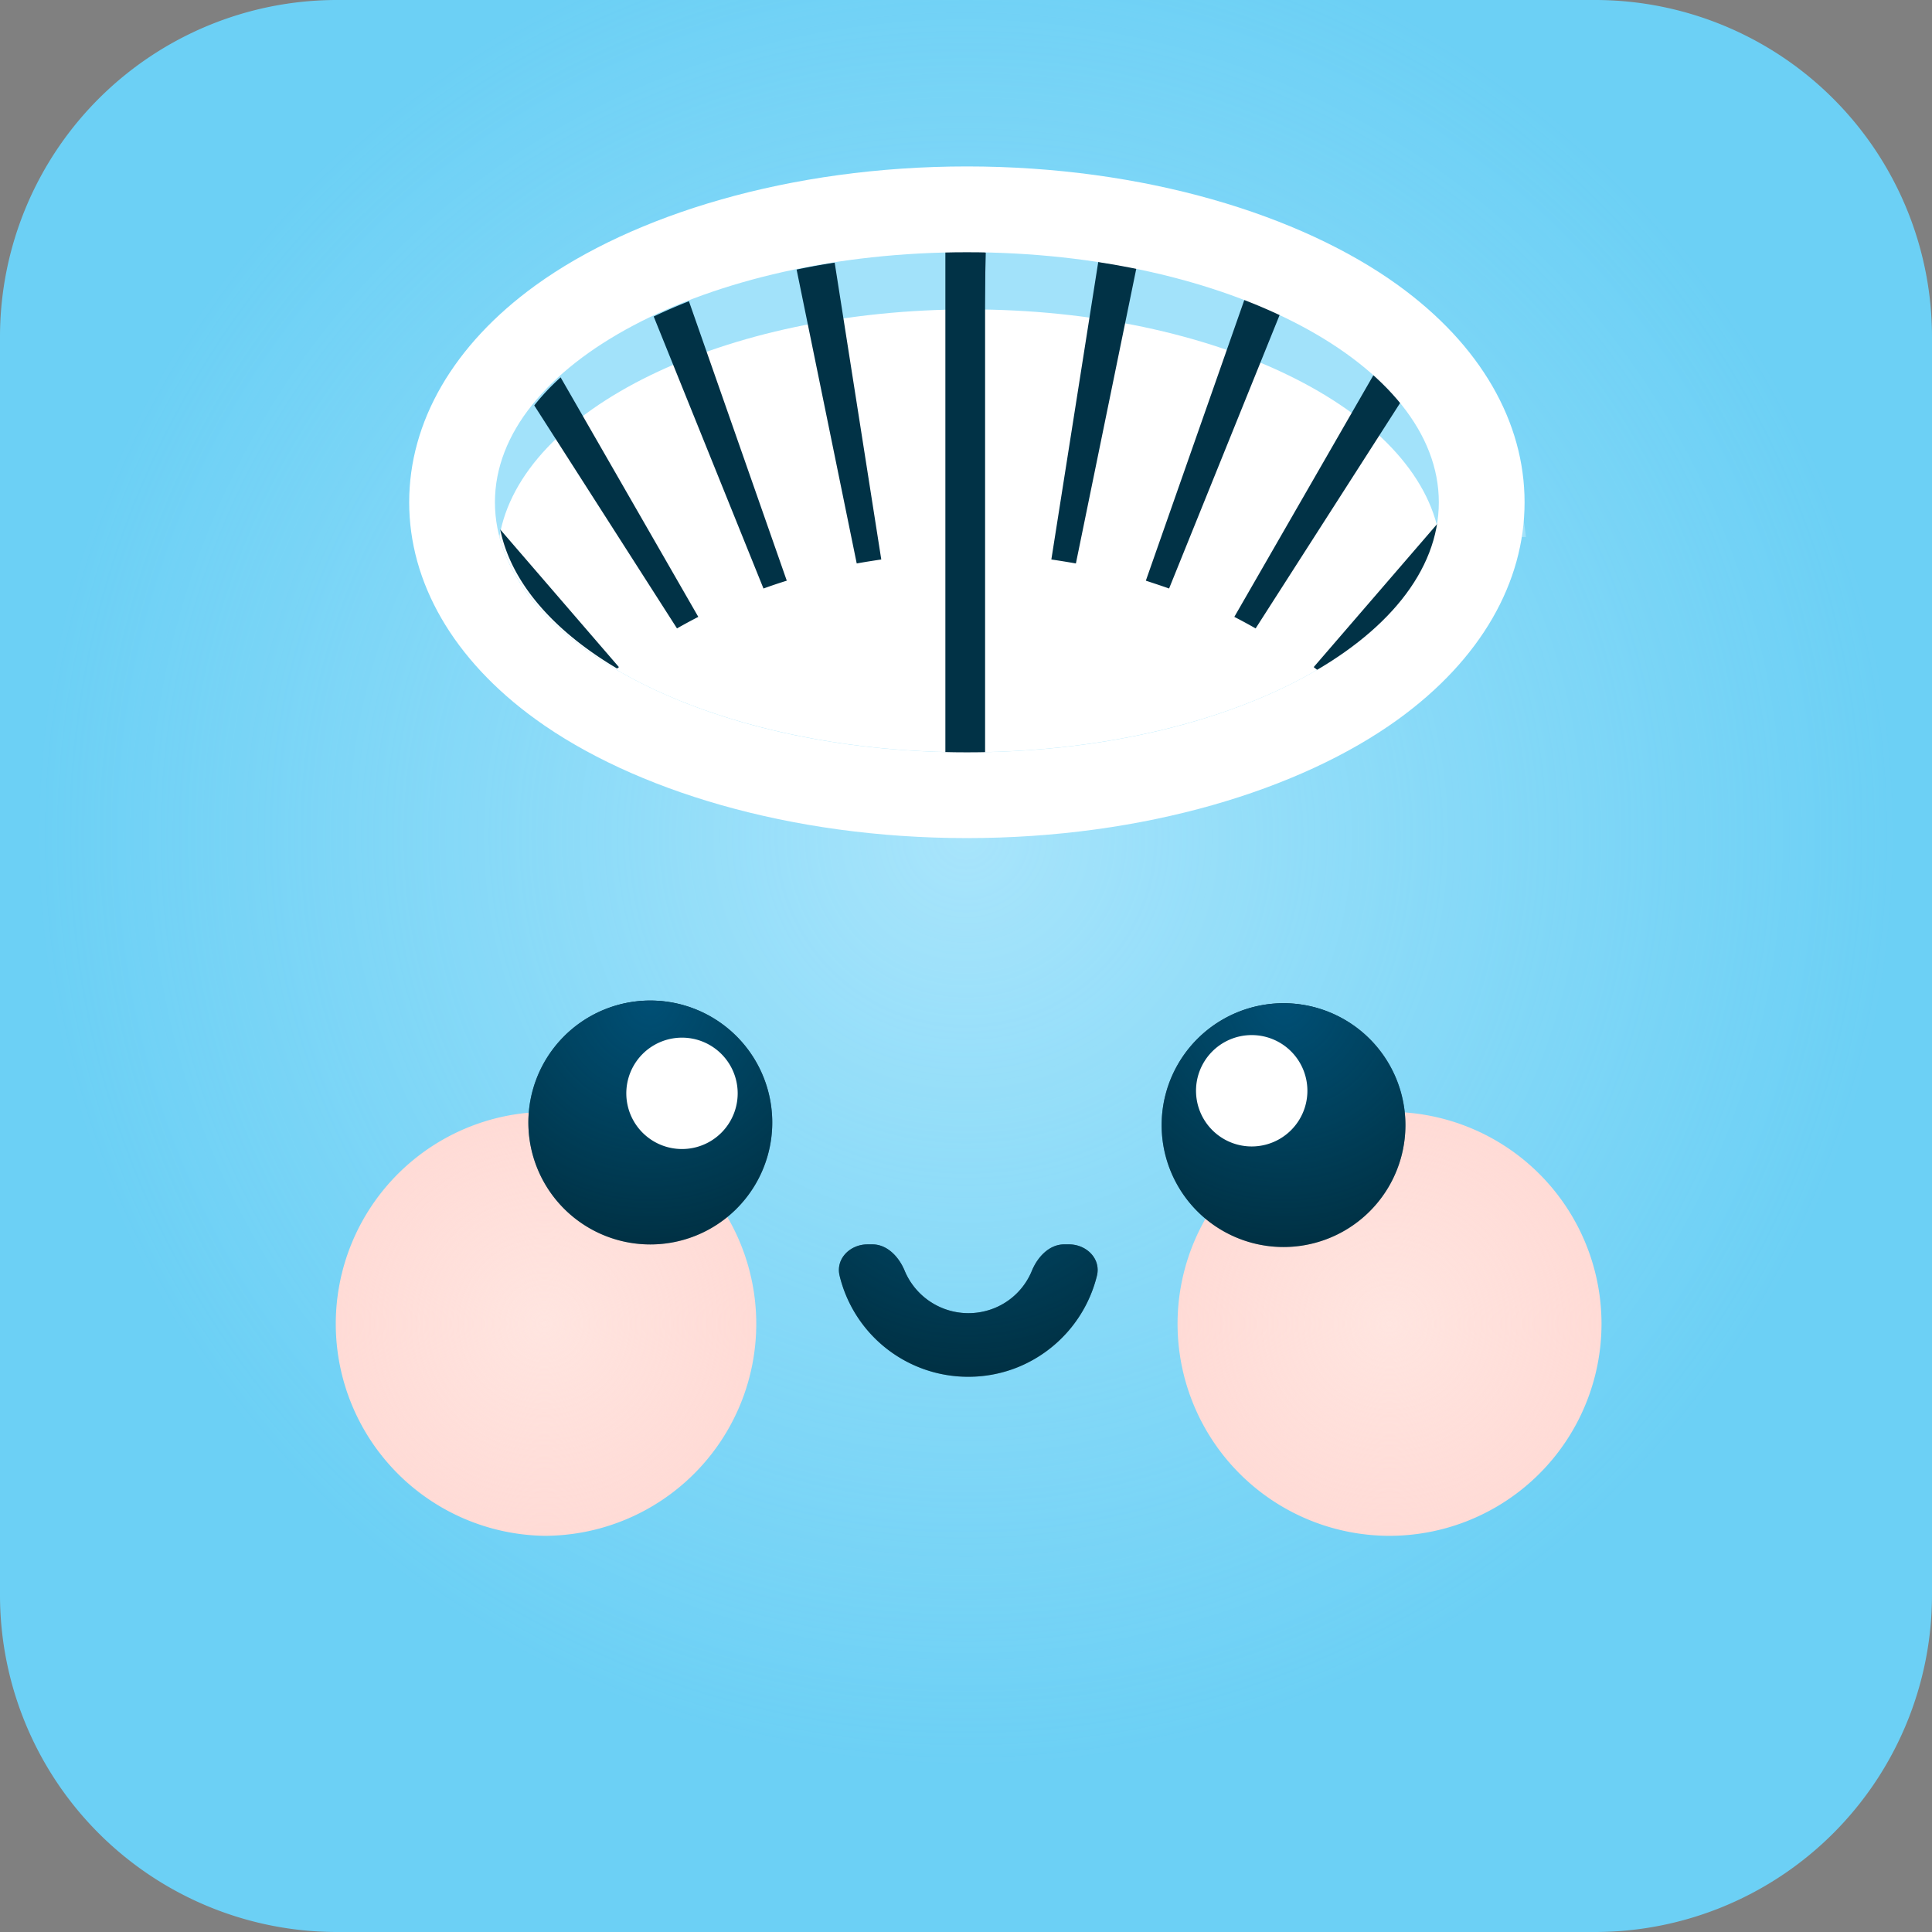
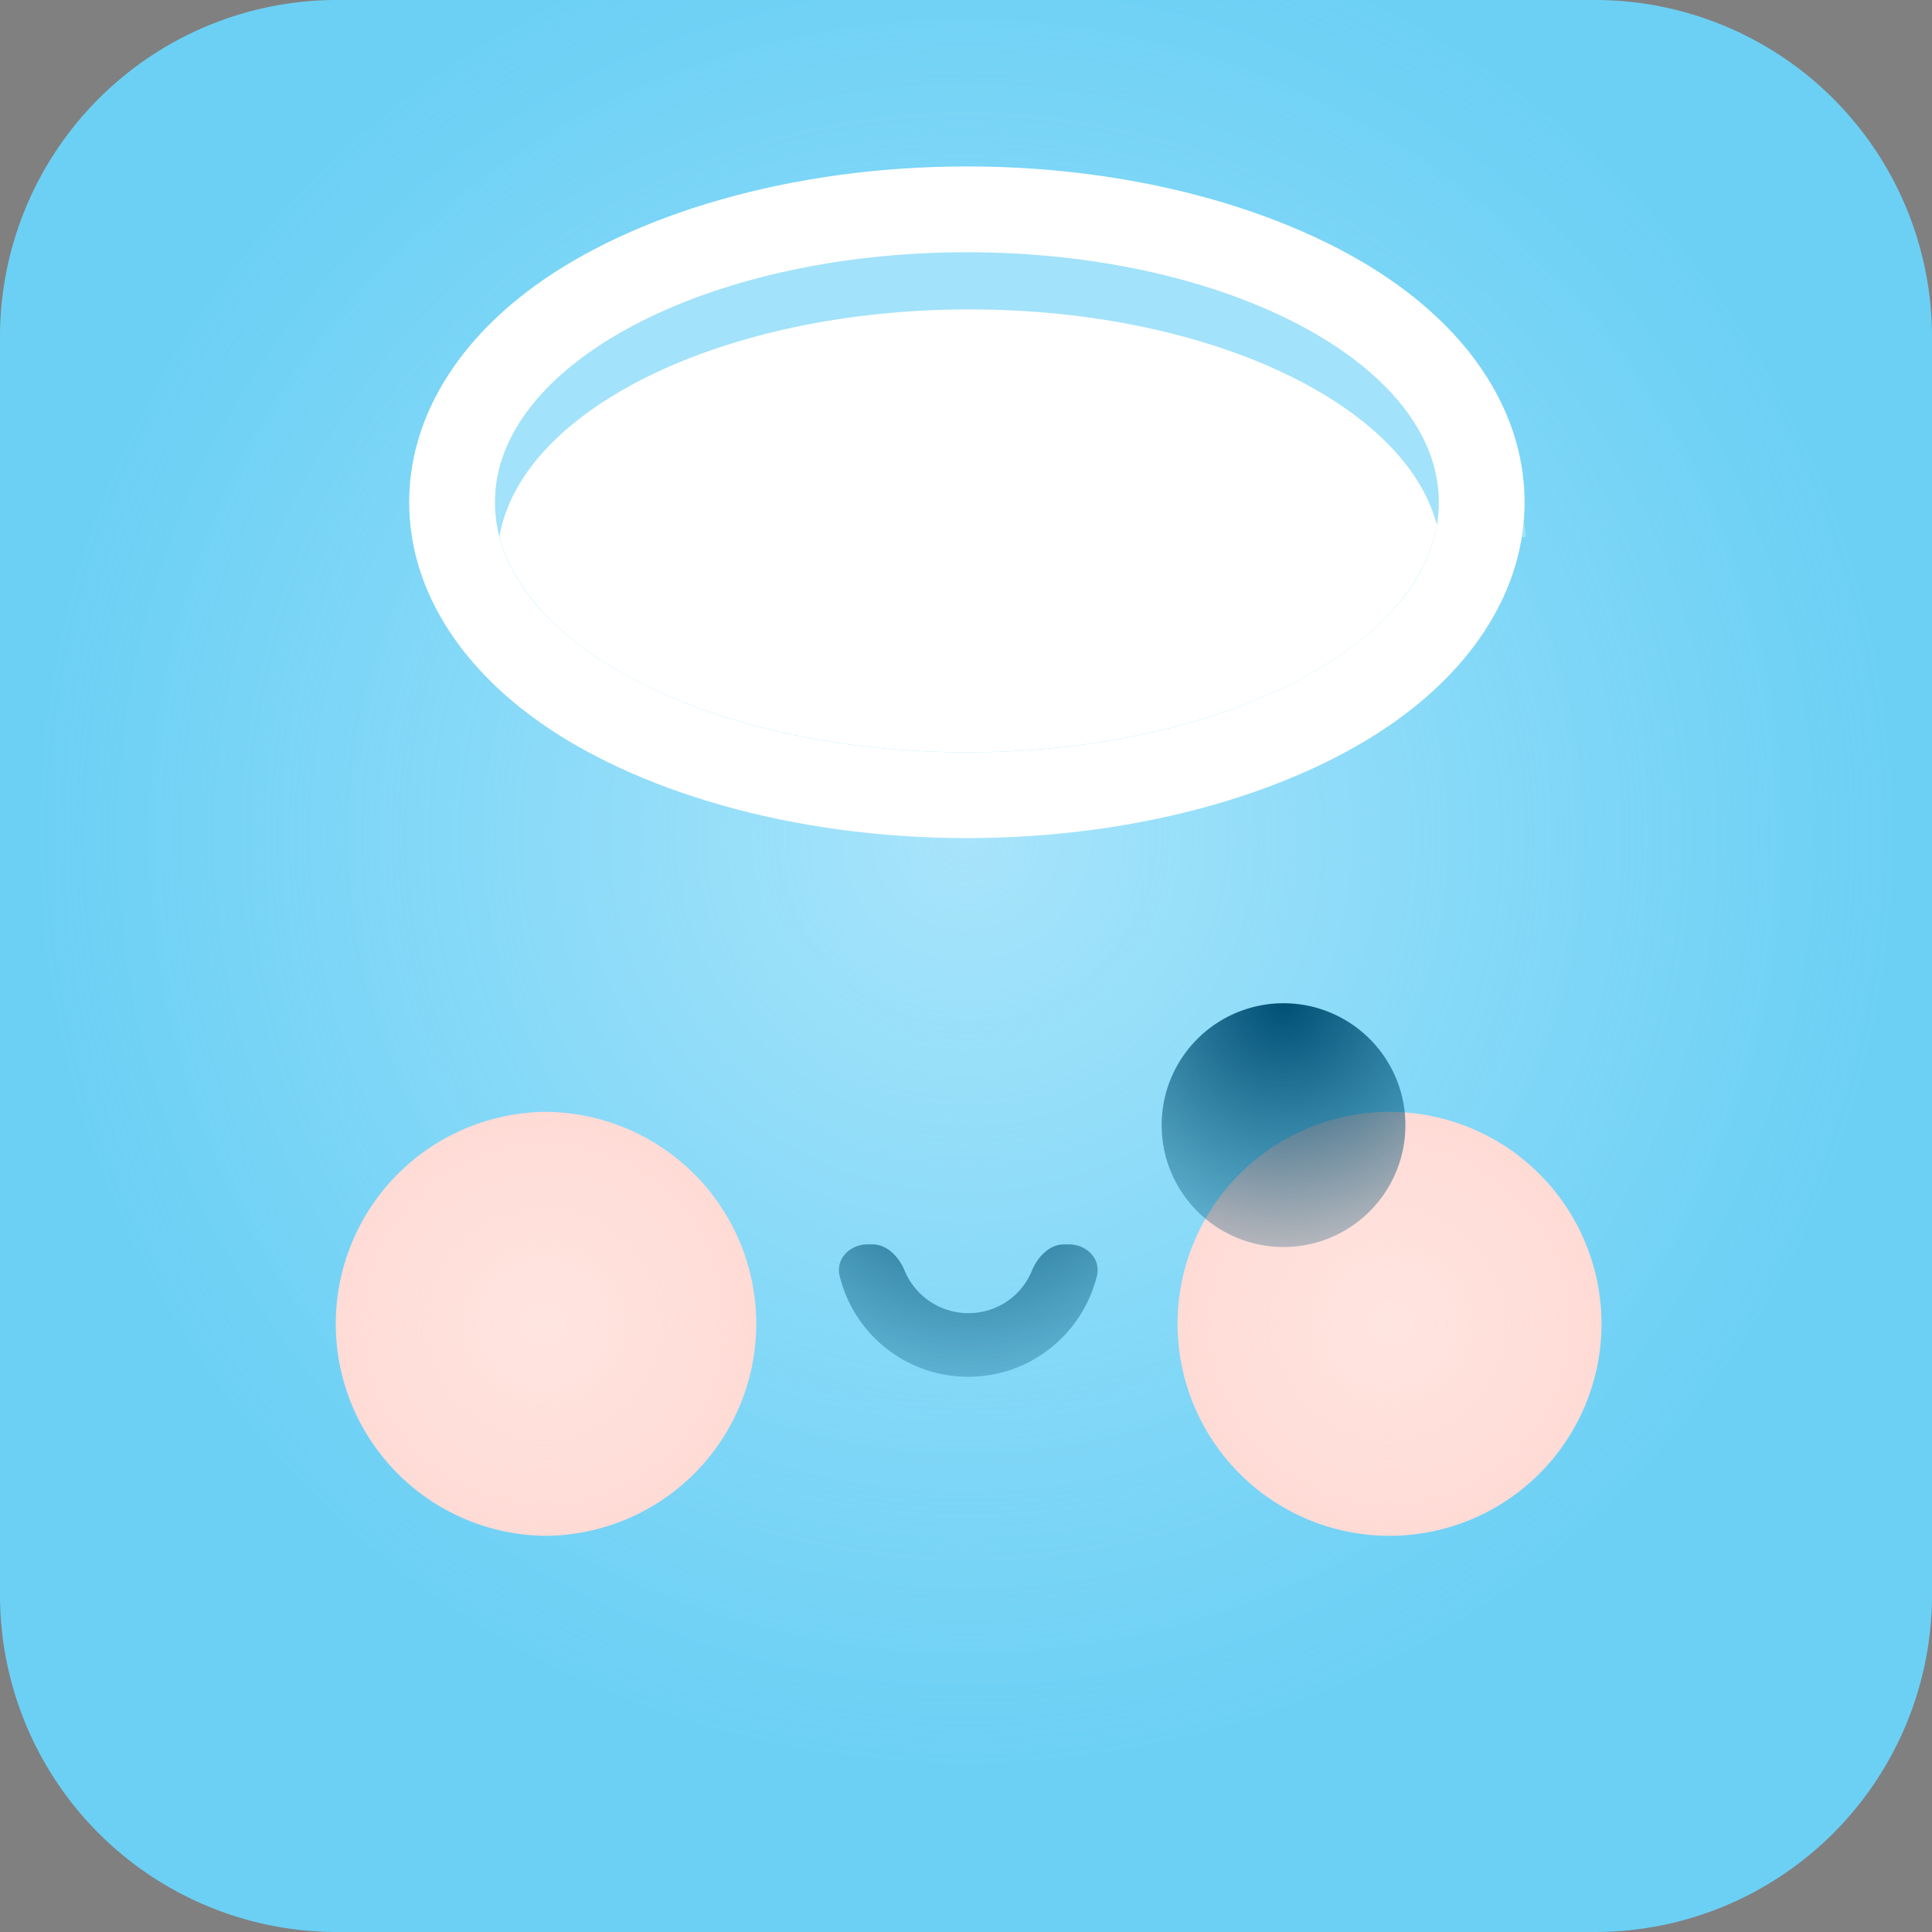
<svg xmlns="http://www.w3.org/2000/svg" xml:space="preserve" style="fill-rule:evenodd;clip-rule:evenodd;stroke-linejoin:round;stroke-miterlimit:2" viewBox="0 0 34 34">
  <rect x="0" y="0" width="34" height="34" fill="#808080" stroke="none" />
  <path d="M34 5.928A5.931 5.931 0 0 0 28.072 0H5.928A5.93 5.93 0 0 0 0 5.928v22.144A5.931 5.931 0 0 0 5.928 34h22.144A5.932 5.932 0 0 0 34 28.072V5.928Z" style="fill:#6cd0f5" />
  <path d="M34 5.965A5.969 5.969 0 0 0 28.035 0H5.965A5.968 5.968 0 0 0 0 5.965v22.07A5.969 5.969 0 0 0 5.965 34h22.07A5.97 5.97 0 0 0 34 28.035V5.965Z" style="fill:url(#a)" />
  <ellipse cx="17.016" cy="8.839" rx="8.306" ry="4.4" style="fill:#fff" />
  <path d="M7.265 9.451c.13-1.265.886-2.47 2.209-3.426 1.714-1.239 4.468-2.089 7.586-2.089 3.118 0 5.872.85 7.586 2.089 1.323.956 2.079 2.161 2.208 3.426h-1.522c-.377-2.244-3.94-4.006-8.272-4.006-4.333 0-7.895 1.762-8.272 4.006H7.265Z" style="fill:#a2e2fa" />
-   <path d="M25.343 9.162c-.139 1.013-.927 1.932-2.145 2.641l-.079-.063 2.224-2.578ZM10.892 11.74l-.032.025c-1.121-.665-1.866-1.512-2.057-2.447l2.089 2.422ZM9.866 6.641l2.423 4.215a9.62 9.62 0 0 0-.375.203L9.402 7.135c.134-.17.289-.336.464-.494Zm14.318-.063a4.5 4.5 0 0 1 .475.484l-2.562 3.997a9.62 9.62 0 0 0-.375-.203l2.462-4.278Zm-12.06-1.277 1.722 4.918a8.96 8.96 0 0 0-.41.138L11.504 5.57c.198-.095.405-.184.62-.269Zm9.779-.036c.215.082.423.17.623.262l-1.952 4.83c-.135-.049-.409-.138-.409-.138l1.738-4.954Zm-7.214-.643.82 5.224c-.146.022-.29.044-.432.07l-1.058-5.172c.219-.046.442-.087.67-.122Zm4.639-.016c.227.034.451.073.67.116l-1.064 5.194a14.957 14.957 0 0 0-.432-.07l.826-5.24Zm-2.663-.162a17.268 17.268 0 0 1 .683-.002l-.122 5.304a32.414 32.414 0 0 0-.441 0l-.12-5.302Z" style="fill:#013246" />
-   <path d="M16.637 3.739h.699v10.258h-.699z" style="fill:#013246" />
  <path d="M17.016 2.929c-3.118 0-5.873.851-7.586 2.089-1.46 1.055-2.229 2.413-2.229 3.821 0 1.408.769 2.766 2.229 3.822 1.713 1.239 4.468 2.088 7.586 2.088 3.118 0 5.872-.849 7.586-2.088 1.461-1.056 2.228-2.414 2.228-3.822s-.767-2.766-2.228-3.821c-1.714-1.238-4.468-2.089-7.586-2.089Zm0 1.51c4.584 0 8.305 1.972 8.305 4.4 0 2.429-3.721 4.401-8.305 4.401-4.583 0-8.306-1.972-8.306-4.401 0-2.428 3.723-4.4 8.306-4.4Z" style="fill:#fff" />
  <path d="M13.309 23.297a3.731 3.731 0 0 0-3.73-3.73 3.731 3.731 0 0 0 0 7.461 3.732 3.732 0 0 0 3.73-3.731Zm14.875 0a3.732 3.732 0 0 0-3.731-3.73 3.732 3.732 0 0 0-3.73 3.73 3.733 3.733 0 0 0 3.73 3.731 3.733 3.733 0 0 0 3.731-3.731Z" style="fill:#ffdbd6" />
  <path d="M13.309 23.297a3.731 3.731 0 0 0-3.73-3.73 3.731 3.731 0 0 0 0 7.461 3.732 3.732 0 0 0 3.73-3.731Z" style="fill:url(#b)" />
  <path d="M28.184 23.297a3.732 3.732 0 0 0-3.731-3.73 3.732 3.732 0 0 0-3.73 3.73 3.733 3.733 0 0 0 3.73 3.731 3.733 3.733 0 0 0 3.731-3.731Z" style="fill:url(#c)" />
-   <path d="M18.812 21.899c.309 0 .566.253.492.553a2.342 2.342 0 0 1-1.371 1.6 2.32 2.32 0 0 1-.893.177 2.327 2.327 0 0 1-2.264-1.777c-.073-.3.183-.553.492-.553h.084c.262 0 .468.22.568.463a1.217 1.217 0 0 0 1.584.657 1.198 1.198 0 0 0 .656-.657c.101-.243.306-.463.569-.463h.083Zm-5.222-2.1a2.146 2.146 0 1 0-4.291.003 2.146 2.146 0 0 0 4.291-.003Zm11.143 0a2.145 2.145 0 1 0-4.29.003 2.145 2.145 0 0 0 4.29-.003Z" style="fill:#00222f" />
-   <path d="M13.59 19.799a2.146 2.146 0 1 0-4.291.003 2.146 2.146 0 0 0 4.291-.003Z" style="fill:url(#d)" />
  <path d="M24.733 19.799a2.145 2.145 0 1 0-4.29.003 2.145 2.145 0 0 0 4.29-.003Z" style="fill:url(#e)" />
  <path d="M18.812 21.899c.309 0 .566.253.492.553a2.342 2.342 0 0 1-1.371 1.6 2.32 2.32 0 0 1-.893.177 2.327 2.327 0 0 1-2.264-1.777c-.073-.3.183-.553.492-.553h.084c.262 0 .468.22.568.463a1.217 1.217 0 0 0 1.584.657 1.198 1.198 0 0 0 .656-.657c.101-.243.306-.463.569-.463h.083Z" style="fill:url(#f);fill-rule:nonzero" />
-   <path d="M12.982 19.24a.98.98 0 1 0-1.96.002.98.98 0 0 0 1.96-.002Zm10.025 0a.98.98 0 1 0-1.958 0 .98.98 0 0 0 1.958 0Z" style="fill:#fff" />
  <defs>
    <radialGradient id="a" cx="0" cy="0" r="1" gradientTransform="rotate(90 1.137 15.863) scale(18.129)" gradientUnits="userSpaceOnUse">
      <stop offset="0" style="stop-color:#d0f2ff;stop-opacity:.6" />
      <stop offset=".9" style="stop-color:#c5efff;stop-opacity:0" />
      <stop offset="1" style="stop-color:#c5efff;stop-opacity:0" />
    </radialGradient>
    <radialGradient id="b" cx="0" cy="0" r="1" gradientTransform="rotate(90 -6.859 16.438) scale(3.73)" gradientUnits="userSpaceOnUse">
      <stop offset="0" style="stop-color:#ffe5e0;stop-opacity:1" />
      <stop offset="1" style="stop-color:#ffe5e0;stop-opacity:0" />
    </radialGradient>
    <radialGradient id="c" cx="0" cy="0" r="1" gradientTransform="rotate(90 .578 23.875) scale(3.73)" gradientUnits="userSpaceOnUse">
      <stop offset="0" style="stop-color:#ffe5e0;stop-opacity:1" />
      <stop offset="1" style="stop-color:#ffe5e0;stop-opacity:0" />
    </radialGradient>
    <radialGradient id="d" cx="0" cy="0" r="1" gradientTransform="rotate(45 -15.59 22.64) scale(6.066)" gradientUnits="userSpaceOnUse">
      <stop offset="0" style="stop-color:#004f75;stop-opacity:1" />
      <stop offset="1" style="stop-color:#005575;stop-opacity:0" />
    </radialGradient>
    <radialGradient id="e" cx="0" cy="0" r="1" gradientTransform="rotate(45 -10.016 36.095) scale(6.066)" gradientUnits="userSpaceOnUse">
      <stop offset="0" style="stop-color:#004f75;stop-opacity:1" />
      <stop offset="1" style="stop-color:#005575;stop-opacity:0" />
    </radialGradient>
    <radialGradient id="f" cx="0" cy="0" r="1" gradientTransform="rotate(45 -15.1 30.352) scale(6.594)" gradientUnits="userSpaceOnUse">
      <stop offset="0" style="stop-color:#004f75;stop-opacity:1" />
      <stop offset="1" style="stop-color:#005575;stop-opacity:0" />
    </radialGradient>
  </defs>
</svg>